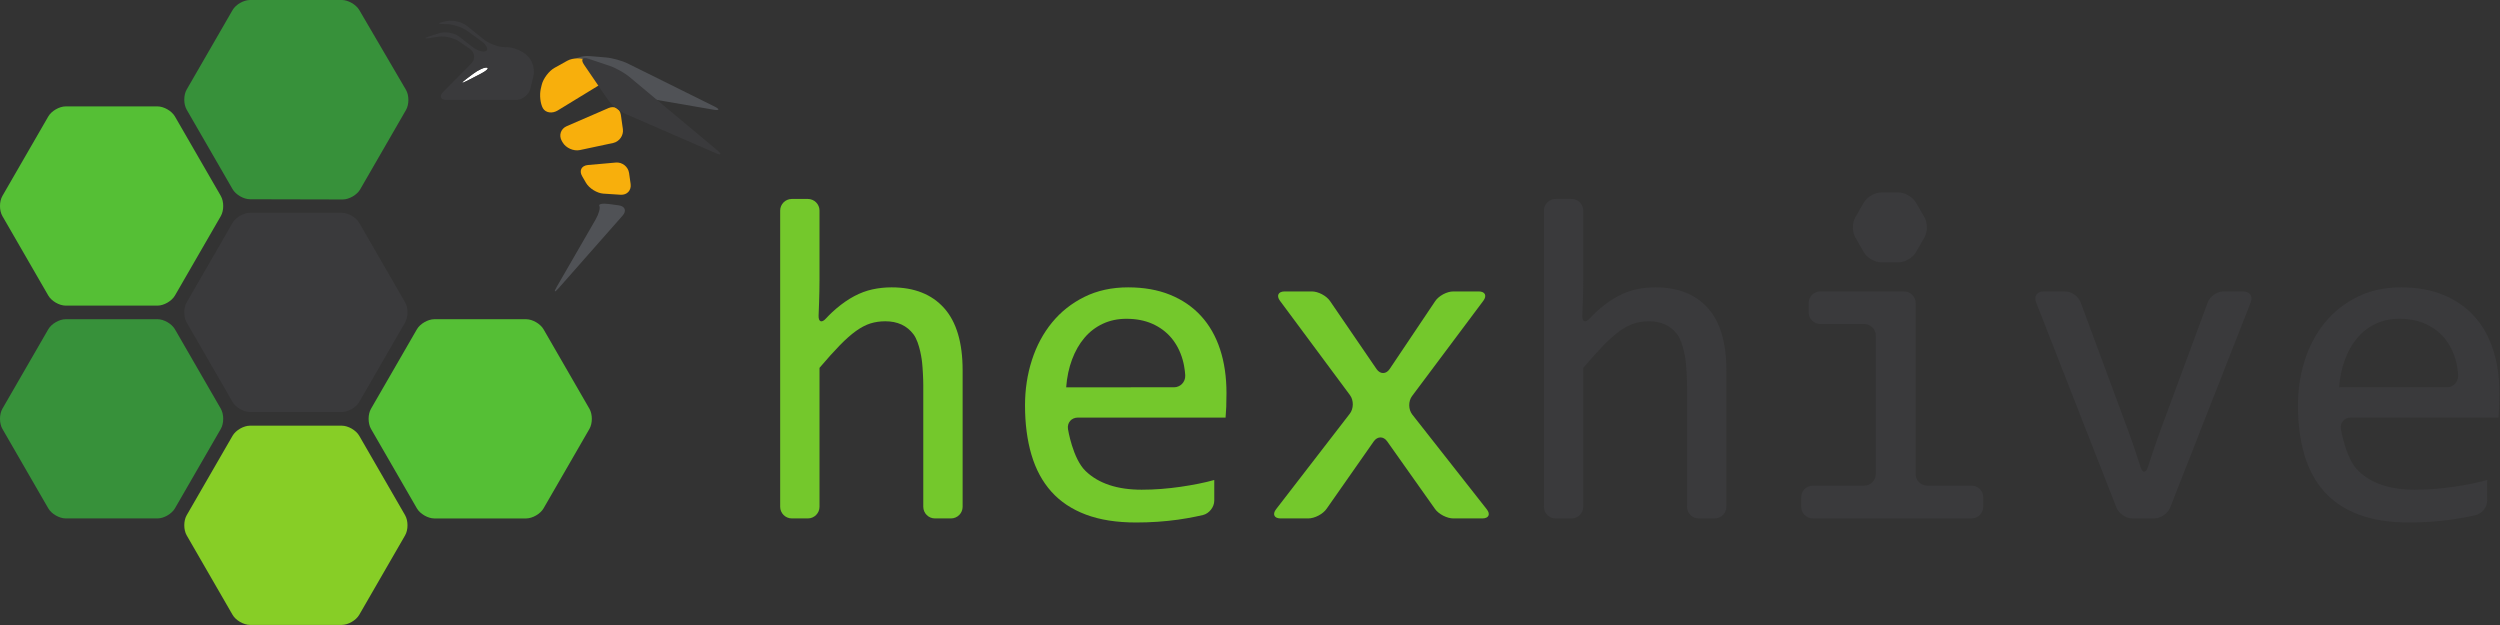
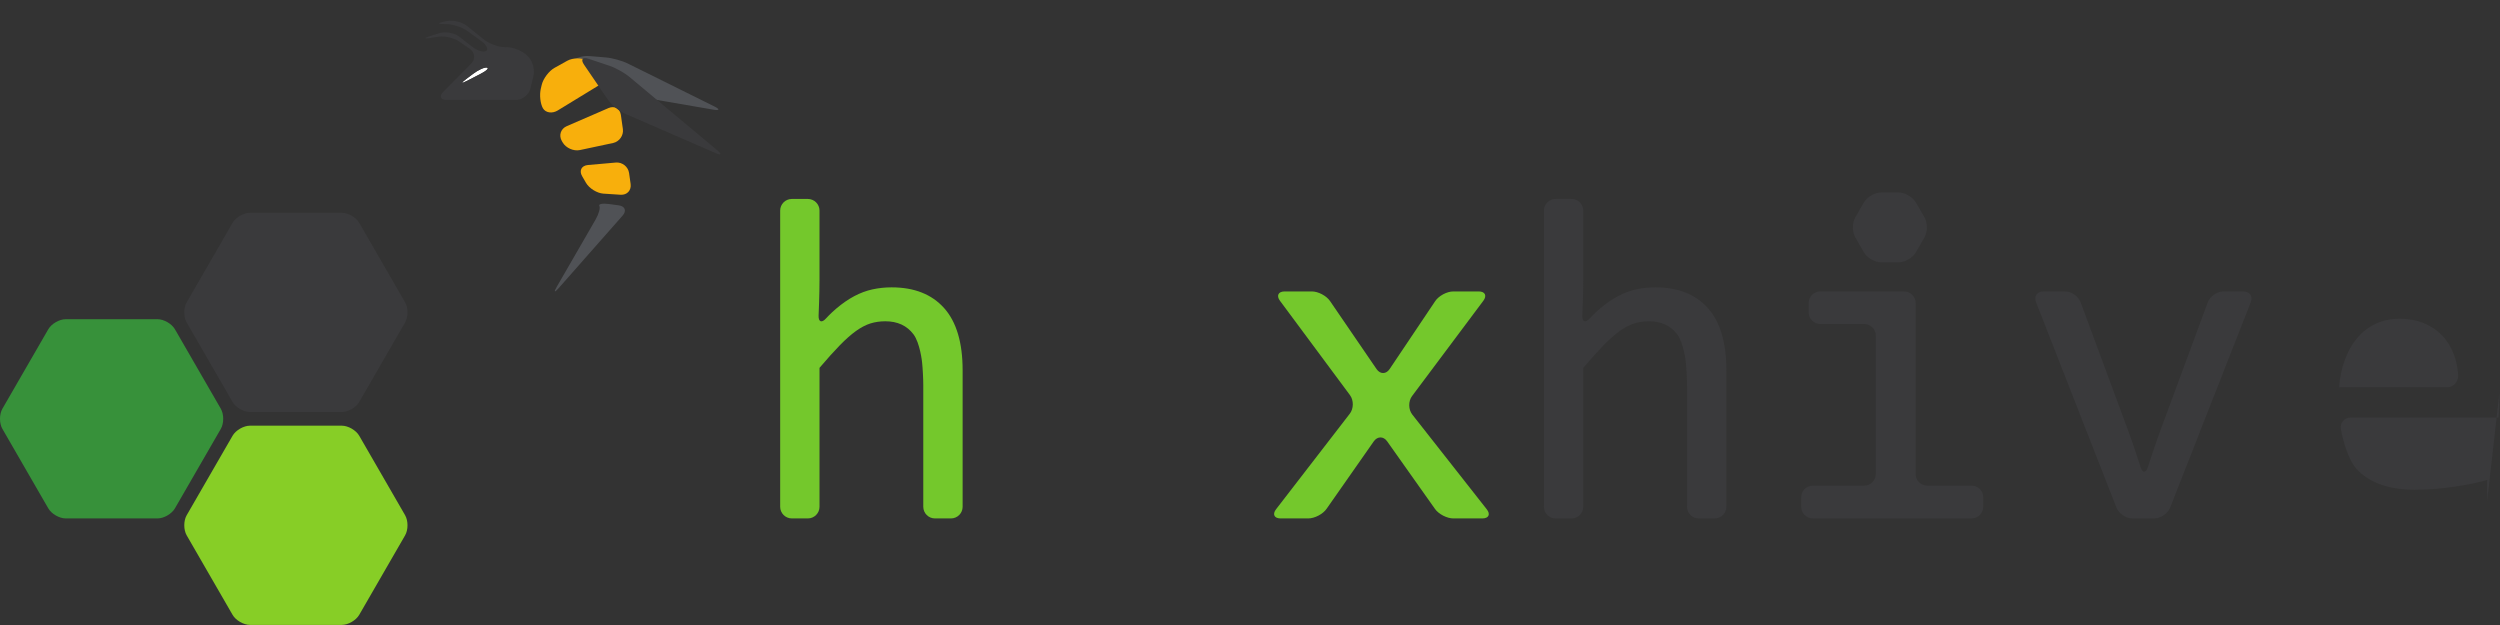
<svg xmlns="http://www.w3.org/2000/svg" xmlns:ns1="http://sodipodi.sourceforge.net/DTD/sodipodi-0.dtd" xmlns:ns2="http://www.inkscape.org/namespaces/inkscape" version="1.1" id="svg18" width="2864.773" height="716.267" viewBox="0 0 2864.773 716.267" ns1:docname="hexhive-long.svg" ns2:version="1.2.2 (b0a8486541, 2022-12-01)">
  <rect x="0" y="0" width="2864.773" height="716.267" fill="#333333" stroke="none" />
  <defs id="defs22" />
  <ns1:namedview id="namedview20" pagecolor="#ffffff" bordercolor="#999999" borderopacity="1" ns2:showpageshadow="0" ns2:pageopacity="0" ns2:pagecheckerboard="0" ns2:deskcolor="#d1d1d1" showgrid="false" ns2:zoom="0.71086519" ns2:cx="1098.6612" ns2:cy="671.71667" ns2:window-width="2560" ns2:window-height="1390" ns2:window-x="0" ns2:window-y="0" ns2:window-maximized="1" ns2:current-layer="g26">
    <ns2:page x="0" y="0" id="page24" width="2864.773" height="716.267" />
  </ns1:namedview>
  <g id="g26" ns2:groupmode="layer" ns2:label="Page 1" transform="matrix(1.333,0,0,1.333,0,1.524e-5)">
    <g id="g28">
      <path d="m 827.52,435.664 c 0,5.5 -4.5,10 -10,10 h -13.821 c -5.5,0 -10,-4.5 -10,-10 V 331.078 c 0,-5.5 -0.48,-14.473 -1.066,-19.941 0,0 -1.75,-16.325 -7.387,-23.782 -5.637,-7.449 -13.703,-11.171 -24.199,-11.171 -4.535,0 -8.777,0.617 -12.731,1.843 -3.953,1.235 -8.066,3.371 -12.339,6.414 -4.278,3.047 -8.942,7.161 -13.997,12.344 -5.05,5.184 -10.882,11.66 -17.492,19.434 v 119.445 c 0,5.5 -4.5,10 -10,10 h -13.816 c -5.5,0 -10,-4.5 -10,-10 V 181.031 c 0,-5.5 4.5,-10 10,-10 h 13.816 c 5.5,0 10,4.5 10,10 v 59.496 c 0,5.5 -0.172,14.496 -0.379,19.993 l -0.406,10.722 c -0.211,5.496 2.629,6.649 6.309,2.563 0,0 3.836,-4.262 8.957,-8.606 5.117,-4.34 10.234,-7.871 15.355,-10.59 5.117,-2.722 10.328,-4.668 15.645,-5.832 5.312,-1.168 10.816,-1.75 16.519,-1.75 19.438,0 34.465,5.93 45.094,17.785 10.621,11.856 15.938,29.708 15.938,53.547 v 117.305" style="fill:#74c82c;fill-opacity:1;fill-rule:nonzero;stroke:none" id="path30" />
-       <path d="m 1009.16,332.938 c 5.5,0 9.879,-4.5 9.719,-10 0,0 -0.18,-6.622 -2.25,-13.813 -2.07,-7.191 -5.277,-13.379 -9.617,-18.563 -4.34,-5.179 -9.754,-9.23 -16.231,-12.144 -6.48,-2.914 -13.996,-4.375 -22.547,-4.375 -7.382,0 -14.125,1.43 -20.214,4.277 -6.09,2.852 -11.336,6.868 -15.743,12.051 -4.406,5.184 -7.968,11.402 -10.687,18.656 -2.723,7.258 -4.406,15.231 -5.055,23.911 z m 45.18,4.855 c 0,4.797 -0.07,8.812 -0.199,12.051 -0.129,3.242 -0.321,6.289 -0.582,9.136 H 926.535 c -5.5,0 -9.297,4.446 -8.441,9.875 0,0 4.011,25.403 15.156,36.09 11.145,10.692 27.211,16.035 48.203,16.035 5.699,0 11.399,-0.222 17.102,-0.679 5.707,-0.453 11.207,-1.071 16.523,-1.848 5.313,-0.777 10.391,-1.652 15.25,-2.625 4.863,-0.969 9.363,-2.039 13.512,-3.207 v 17.793 c 0,5.5 -4.371,11.051 -9.719,12.332 0,0 -9.883,2.367 -21.473,3.988 -11.597,1.618 -23.617,2.426 -36.054,2.426 -16.715,0 -31.098,-2.265 -43.149,-6.801 -12.05,-4.535 -21.933,-11.109 -29.64,-19.726 -7.711,-8.617 -13.41,-19.176 -17.106,-31.684 -3.691,-12.5 -5.539,-26.656 -5.539,-42.465 0,-13.734 1.977,-26.722 5.93,-38.968 3.949,-12.246 9.719,-23 17.297,-32.266 7.582,-9.262 16.879,-16.617 27.89,-22.059 11.012,-5.441 23.52,-8.164 37.512,-8.164 13.606,0 25.656,2.137 36.152,6.414 10.5,4.278 19.34,10.336 26.528,18.172 7.191,7.844 12.633,17.367 16.332,28.575 3.687,11.207 5.539,23.742 5.539,37.605" style="fill:#74c82c;fill-opacity:1;fill-rule:nonzero;stroke:none" id="path32" />
      <path d="m 1278.09,437.801 c 3.39,4.324 1.68,7.863 -3.82,7.863 h -24.899 c -5.5,0 -12.601,-3.676 -15.781,-8.164 l -41.121,-58.113 c -3.168,-4.489 -8.348,-4.477 -11.508,0.031 l -40.621,58.055 c -3.149,4.504 -10.231,8.191 -15.731,8.191 h -23.73 c -5.5,0 -7.25,-3.562 -3.891,-7.918 l 63.383,-82.125 c 3.359,-4.351 3.43,-11.527 0.149,-15.945 l -60.192,-81.117 c -3.269,-4.418 -1.449,-8.032 4.051,-8.032 h 23.34 c 5.5,0 12.543,3.715 15.64,8.254 l 40.02,58.516 c 3.109,4.539 8.16,4.515 11.223,-0.051 l 39.199,-58.418 c 3.058,-4.566 10.07,-8.301 15.57,-8.301 h 21.789 c 5.5,0 7.301,3.602 4.012,8.008 l -61.301,81.942 c -3.293,4.406 -3.211,11.546 0.188,15.871 l 64.031,81.453" style="fill:#74c82c;fill-opacity:1;fill-rule:nonzero;stroke:none" id="path34" />
      <path d="m 1484.07,435.664 c 0,5.5 -4.5,10 -10,10 h -13.82 c -5.5,0 -10,-4.5 -10,-10 V 331.078 c 0,-5.5 -0.48,-14.473 -1.07,-19.941 0,0 -1.75,-16.325 -7.391,-23.782 -5.629,-7.449 -13.699,-11.171 -24.187,-11.171 -4.543,0 -8.782,0.617 -12.731,1.843 -3.961,1.235 -8.07,3.371 -12.351,6.414 -4.27,3.047 -8.942,7.161 -13.989,12.344 -5.051,5.184 -10.883,11.66 -17.492,19.434 v 119.445 c 0,5.5 -4.5,10 -10,10 h -13.82 c -5.5,0 -10,-4.5 -10,-10 V 181.031 c 0,-5.5 4.5,-10 10,-10 h 13.82 c 5.5,0 10,4.5 10,10 v 59.496 c 0,5.5 -0.168,14.496 -0.379,19.993 l -0.41,10.722 c -0.211,5.496 2.629,6.649 6.309,2.563 0,0 3.839,-4.262 8.961,-8.606 5.109,-4.34 10.23,-7.871 15.351,-10.59 5.117,-2.722 10.328,-4.668 15.649,-5.832 5.308,-1.168 10.808,-1.75 16.519,-1.75 19.43,0 34.461,5.93 45.09,17.785 10.621,11.856 15.941,29.708 15.941,53.547 v 117.305" style="fill:#3a3a3c;fill-opacity:1;fill-rule:nonzero;stroke:none" id="path36" />
      <path d="m 1624.402,168.699 c 3.754,0 7.25,0.68 10.493,2.039 3.242,1.364 6.066,3.274 8.46,5.735 2.395,2.465 4.266,5.281 5.625,8.457 1.36,3.175 2.04,6.64 2.04,10.398 0,3.629 -0.68,7.063 -2.04,10.301 -1.359,3.238 -3.23,6.09 -5.625,8.551 -2.394,2.461 -5.218,4.375 -8.46,5.734 -3.243,1.359 -6.739,2.039 -10.493,2.039 -3.754,0 -7.257,-0.68 -10.5,-2.039 -3.234,-1.359 -6.058,-3.273 -8.453,-5.734 -2.394,-2.461 -4.277,-5.313 -5.637,-8.551 -1.359,-3.238 -2.039,-6.672 -2.039,-10.301 0,-3.758 0.68,-7.223 2.039,-10.398 1.36,-3.176 3.243,-5.992 5.637,-8.457 2.395,-2.461 5.219,-4.371 8.453,-5.735 3.243,-1.359 6.746,-2.039 10.5,-2.039 z m -11.859,119.817 c 0,-5.5 -4.5,-10 -10,-10 h -37.727 c -5.504,0 -10,-4.5 -10,-10 v -7.993 c 0,-5.5 4.496,-10 10,-10 h 71.938 c 5.504,0 10,4.5 10,10 V 407.48 c 0,5.5 4.496,10 10,10 h 38.113 c 5.5,0 10,4.5 10,10 v 8.184 c 0,5.5 -4.5,10 -10,10 h -136.465 c -5.5,0 -9.996,-4.5 -9.996,-10 v -8.184 c 0,-5.5 4.496,-10 9.996,-10 h 44.141 c 5.5,0 10,-4.5 10,-10 V 288.516" style="fill:#3a3a3c;fill-opacity:1;fill-rule:nonzero;stroke:none" id="path38" />
      <path d="m 1750.293,259.836 c -1.996,-5.121 0.867,-9.313 6.367,-9.313 h 18.477 c 5.504,0 11.574,4.223 13.476,9.379 l 40.864,110.301 c 1.914,5.16 4.871,13.656 6.582,18.883 l 4.089,12.476 c 1.711,5.227 4.516,5.235 6.25,0.012 l 4.395,-13.277 c 1.734,-5.223 4.719,-13.715 6.609,-18.875 l 40.496,-109.516 c 1.911,-5.16 7.973,-9.383 13.473,-9.383 h 17.109 c 5.504,0 8.368,4.192 6.36,9.309 l -69.278,176.523 c -2.007,5.122 -8.16,9.309 -13.652,9.309 h -18.867 c -5.504,0 -11.645,-4.191 -13.641,-9.312 l -69.109,-176.516" style="fill:#3a3a3c;fill-opacity:1;fill-rule:nonzero;stroke:none" id="path40" />
-       <path d="m 2103.41,332.934 c 5.496,0 9.875,-4.496 9.731,-9.996 0,0 -0.188,-6.622 -2.254,-13.813 -2.086,-7.191 -5.289,-13.379 -9.625,-18.563 -4.336,-5.179 -9.754,-9.23 -16.227,-12.144 -6.484,-2.918 -13.984,-4.375 -22.551,-4.375 -7.382,0 -14.117,1.43 -20.207,4.277 -6.089,2.852 -11.336,6.868 -15.742,12.051 -4.414,5.184 -7.973,11.402 -10.687,18.656 -2.731,7.262 -4.418,15.227 -5.063,23.907 z m 45.176,4.859 c 0,4.797 -0.066,8.812 -0.188,12.051 -0.128,3.242 -0.328,6.289 -0.578,9.133 h -127.031 c -5.508,0 -9.293,4.449 -8.449,9.878 0,0 4.008,25.403 15.16,36.09 11.152,10.692 27.219,16.035 48.203,16.035 5.695,0 11.402,-0.226 17.098,-0.679 5.707,-0.453 11.219,-1.071 16.527,-1.848 5.313,-0.777 10.402,-1.652 15.254,-2.625 4.863,-0.969 9.359,-2.039 13.512,-3.207 v 17.793 c 0,5.5 -4.379,11.051 -9.715,12.332 0,0 -9.887,2.367 -21.488,3.988 -11.586,1.618 -23.606,2.426 -36.051,2.426 -16.699,0 -31.094,-2.265 -43.145,-6.801 -12.047,-4.535 -21.933,-11.109 -29.644,-19.726 -7.711,-8.617 -13.406,-19.176 -17.094,-31.684 -3.691,-12.5 -5.539,-26.656 -5.539,-42.465 0,-13.734 1.965,-26.726 5.934,-38.968 3.941,-12.246 9.714,-23 17.293,-32.266 7.578,-9.262 16.871,-16.617 27.89,-22.059 11.008,-5.441 23.504,-8.164 37.504,-8.164 13.602,0 25.652,2.137 36.156,6.414 10.493,4.278 19.336,10.332 26.535,18.172 7.184,7.844 12.625,17.364 16.317,28.575 3.691,11.207 5.539,23.742 5.539,37.605" style="fill:#3a3a3c;fill-opacity:1;fill-rule:nonzero;stroke:none" id="path42" />
+       <path d="m 2103.41,332.934 c 5.496,0 9.875,-4.496 9.731,-9.996 0,0 -0.188,-6.622 -2.254,-13.813 -2.086,-7.191 -5.289,-13.379 -9.625,-18.563 -4.336,-5.179 -9.754,-9.23 -16.227,-12.144 -6.484,-2.918 -13.984,-4.375 -22.551,-4.375 -7.382,0 -14.117,1.43 -20.207,4.277 -6.089,2.852 -11.336,6.868 -15.742,12.051 -4.414,5.184 -7.973,11.402 -10.687,18.656 -2.731,7.262 -4.418,15.227 -5.063,23.907 z m 45.176,4.859 c 0,4.797 -0.066,8.812 -0.188,12.051 -0.128,3.242 -0.328,6.289 -0.578,9.133 h -127.031 c -5.508,0 -9.293,4.449 -8.449,9.878 0,0 4.008,25.403 15.16,36.09 11.152,10.692 27.219,16.035 48.203,16.035 5.695,0 11.402,-0.226 17.098,-0.679 5.707,-0.453 11.219,-1.071 16.527,-1.848 5.313,-0.777 10.402,-1.652 15.254,-2.625 4.863,-0.969 9.359,-2.039 13.512,-3.207 v 17.793 " style="fill:#3a3a3c;fill-opacity:1;fill-rule:nonzero;stroke:none" id="path42" />
      <path d="m 214.926,182.934 c -5.5,0 -12.25,3.894 -15,8.66 l -39.438,68.308 c -2.75,4.766 -2.75,12.559 0,17.325 l 39.438,68.308 c 2.75,4.766 9.5,8.66 15,8.66 h 78.879 c 5.5,0 12.25,-3.898 15,-8.66 l 39.441,-68.308 c 2.75,-4.766 2.75,-12.559 0,-17.325 L 308.809,191.59 c -2.75,-4.762 -9.5,-8.66 -15,-8.66 l -78.883,0.004" style="fill:#3a3a3c;fill-opacity:1;fill-rule:nonzero;stroke:none" id="path44" />
      <path d="m 214.93,365.934 c -5.5,0 -12.25,3.894 -15,8.66 l -39.442,68.308 c -2.75,4.766 -2.75,12.559 0,17.325 l 39.438,68.312 c 2.75,4.762 9.5,8.66 15,8.66 l 78.883,-0.004 c 5.5,0 12.25,-3.894 15,-8.66 l 39.437,-68.308 c 2.75,-4.762 2.75,-12.559 0,-17.321 l -39.437,-68.312 c -2.75,-4.762 -9.5,-8.66 -15,-8.66 H 214.93" style="fill:#87ce26;fill-opacity:1;fill-rule:nonzero;stroke:none" id="path46" />
-       <path d="m 214.926,0 c -5.5,0 -12.25,3.895 -15,8.66 l -39.442,68.309 c -2.75,4.765 -2.75,12.558 0,17.32 l 39.442,68.313 c 2.75,4.761 9.5,8.671 15,8.683 l 79.668,0.184 c 5.5,0.015 12.25,-3.871 15,-8.637 L 349.031,94.52 c 2.75,-4.762 2.731,-12.543 -0.047,-17.29 L 308.855,8.629 c -2.777,-4.746 -9.55,-8.633 -15.05,-8.633 L 214.926,0" style="fill:#37913a;fill-opacity:1;fill-rule:nonzero;stroke:none" id="path48" />
-       <path d="m 373.383,274.414 c -5.5,0 -12.25,3.898 -15,8.66 l -39.442,68.313 c -2.75,4.761 -2.75,12.558 0,17.32 l 39.442,68.313 c 2.75,4.761 9.5,8.66 15,8.66 h 78.879 c 5.5,0 12.25,-3.899 15,-8.66 l 39.437,-68.313 c 2.75,-4.762 2.75,-12.559 0,-17.32 l -39.437,-68.313 c -2.75,-4.762 -9.5,-8.66 -15,-8.66 h -78.879" style="fill:#55bf35;fill-opacity:1;fill-rule:nonzero;stroke:none" id="path50" />
-       <path d="m 56.504,91.465 c -5.5,0 -12.25,3.894 -15,8.66 L 2.062,168.438 c -2.75,4.761 -2.75,12.554 0,17.32 l 39.442,68.308 c 2.75,4.766 9.5,8.661 15,8.661 h 78.879 c 5.5,0 12.25,-3.895 15,-8.661 l 39.437,-68.308 c 2.75,-4.766 2.75,-12.559 0,-17.32 l -39.437,-68.313 c -2.75,-4.766 -9.5,-8.66 -15,-8.66 H 56.504" style="fill:#55bf35;fill-opacity:1;fill-rule:nonzero;stroke:none" id="path52" />
      <path d="m 56.504,274.398 c -5.5,0 -12.25,3.899 -15,8.661 L 2.062,351.371 c -2.75,4.762 -2.75,12.559 0,17.32 l 39.442,68.313 c 2.75,4.762 9.5,8.66 15,8.66 l 78.879,-0.004 c 5.5,0 12.25,-3.894 15,-8.656 l 39.437,-68.316 c 2.75,-4.762 2.75,-12.555 0,-17.321 l -39.437,-68.308 c -2.75,-4.762 -9.5,-8.661 -15,-8.661 H 56.504" style="fill:#37913a;fill-opacity:1;fill-rule:nonzero;stroke:none" id="path54" />
      <path d="m 418.539,58.117 c 2.133,0.344 -0.117,2.695 -5.004,5.219 l -12.18,6.301 c -4.886,2.527 -5.293,1.883 -0.902,-1.43 l 6.227,-4.695 c 4.39,-3.313 9.726,-5.739 11.859,-5.395" style="fill:#ffffff;fill-opacity:1;fill-rule:evenodd;stroke:none" id="path56" />
      <path d="m 1617.273,165.402 c -5.5,0 -12.25,3.899 -14.992,8.66 l -7.363,12.75 c -2.754,4.762 -2.754,12.555 0,17.321 l 7.363,12.746 c 2.742,4.766 9.492,8.66 14.992,8.66 h 14.723 c 5.5,0 12.25,-3.894 15.004,-8.66 l 7.352,-12.746 c 2.753,-4.766 2.753,-12.559 0,-17.321 L 1647,174.062 c -2.754,-4.761 -9.504,-8.66 -15.004,-8.66 h -14.723" style="fill:#3a3a3c;fill-opacity:1;fill-rule:nonzero;stroke:none" id="path58" />
      <path d="m 523.379,175.371 c -5.449,-0.738 -9.117,0.024 -8.152,1.695 0.961,1.672 -0.497,6.934 -3.247,11.7 l -33.375,57.804 c -2.75,4.766 -2.027,5.285 1.614,1.16 l 54.988,-62.359 c 3.641,-4.125 2.156,-8.105 -3.293,-8.844 l -8.535,-1.156" style="fill:#505256;fill-opacity:1;fill-rule:nonzero;stroke:none" id="path60" />
      <path d="m 541.723,81.957 c -5.418,-0.934 -13.911,-3.645 -18.868,-6.023 L 495.469,62.785 c -4.957,-2.379 -6.781,-6.824 -4.051,-9.875 2.727,-3.055 9.445,-5.18 14.926,-4.726 l 14.519,1.207 c 5.485,0.453 14,2.824 18.926,5.265 l 74.34,36.864 c 4.93,2.445 4.523,3.679 -0.899,2.746 L 541.723,81.957" style="fill:#505256;fill-opacity:1;fill-rule:evenodd;stroke:none" id="path62" />
      <path d="m 540.785,148.754 c -0.769,-5.445 -5.879,-9.504 -11.359,-9.02 l -24.055,2.133 c -5.476,0.485 -7.711,4.781 -4.961,9.543 l 3.313,5.735 c 2.75,4.761 9.492,8.953 14.98,9.308 l 14.828,0.965 c 5.489,0.359 9.348,-3.805 8.582,-9.25 l -1.328,-9.414" style="fill:#f8af0c;fill-opacity:1;fill-rule:nonzero;stroke:none" id="path64" />
      <path d="m 483.684,122.434 c 2.75,4.761 9.402,7.722 14.781,6.578 l 28.601,-6.09 c 5.379,-1.145 9.153,-6.539 8.383,-11.984 l -1.711,-12.141 c -0.769,-5.445 -5.527,-8.109 -10.574,-5.922 l -36.051,15.633 c -5.043,2.187 -6.922,7.879 -4.172,12.64 l 0.743,1.286" style="fill:#f8af0c;fill-opacity:1;fill-rule:nonzero;stroke:none" id="path66" />
      <path d="m 519.953,70.203 c 4.695,-2.867 4.594,-7.383 -0.226,-10.031 l -14.551,-7.996 c -4.821,-2.649 -12.696,-2.629 -17.504,0.043 l -10.914,6.07 c -4.809,2.672 -9.781,9.234 -11.055,14.586 l -0.789,3.32 c -1.269,5.352 -0.453,12.942 1.813,16.867 2.265,3.926 7.961,4.793 12.652,1.926 l 40.574,-24.785" style="fill:#f8af0c;fill-opacity:1;fill-rule:nonzero;stroke:none" id="path68" />
      <path d="M 537.211,97.688 C 532.164,95.496 525.504,89.98 522.406,85.438 L 502.074,55.621 c -3.097,-4.547 -1.367,-6.836 3.852,-5.094 l 18.012,6.02 c 5.218,1.742 12.941,6.055 17.16,9.582 l 75.429,63.012 c 4.223,3.523 3.551,4.613 -1.492,2.418 L 537.211,97.688" style="fill:#3a3a3c;fill-opacity:1;fill-rule:evenodd;stroke:none" id="path70" />
      <path d="m 401.355,69.539 c -4.886,2.527 -5.293,1.887 -0.902,-1.426 l 6.227,-4.699 c 4.39,-3.309 9.726,-5.738 11.859,-5.394 2.133,0.347 -0.117,2.695 -5.004,5.222 z m 52.106,-21.516 c -3.844,-3.937 -11.484,-7.261 -16.981,-7.394 l -2.562,-0.059 c -5.5,-0.129 -13.508,-3.054 -17.793,-6.5 L 401.52,22.328 C 397.23,18.883 389.324,17 383.945,18.148 l -2.394,0.512 c -5.379,1.145 -5.281,2.078 0.219,2.067 h 1.843 c 5.5,-0.012 13.641,2.625 18.094,5.855 l 12.145,8.809 c 4.453,3.23 6.257,7.031 4.019,8.445 -2.242,1.414 -7.613,-0.207 -11.941,-3.606 L 394.969,31.621 C 390.641,28.227 382.82,26.828 377.586,28.52 l -8.047,2.597 c -5.234,1.692 -5.07,2.371 0.359,1.516 l 6.754,-1.071 c 5.434,-0.859 13.578,0.997 18.106,4.122 l 9.09,6.281 c 4.523,3.125 5.058,8.879 1.183,12.781 l -23.883,24.082 c -3.875,3.902 -2.543,7.098 2.957,7.098 h 59.336 c 5.5,0 11.094,-4.367 12.43,-9.699 l 2.695,-10.774 c 1.336,-5.336 -0.711,-12.922 -4.55,-16.859 l -0.555,-0.571" style="fill:#3a3a3c;fill-opacity:1;fill-rule:evenodd;stroke:none" id="path72" />
    </g>
  </g>
</svg>